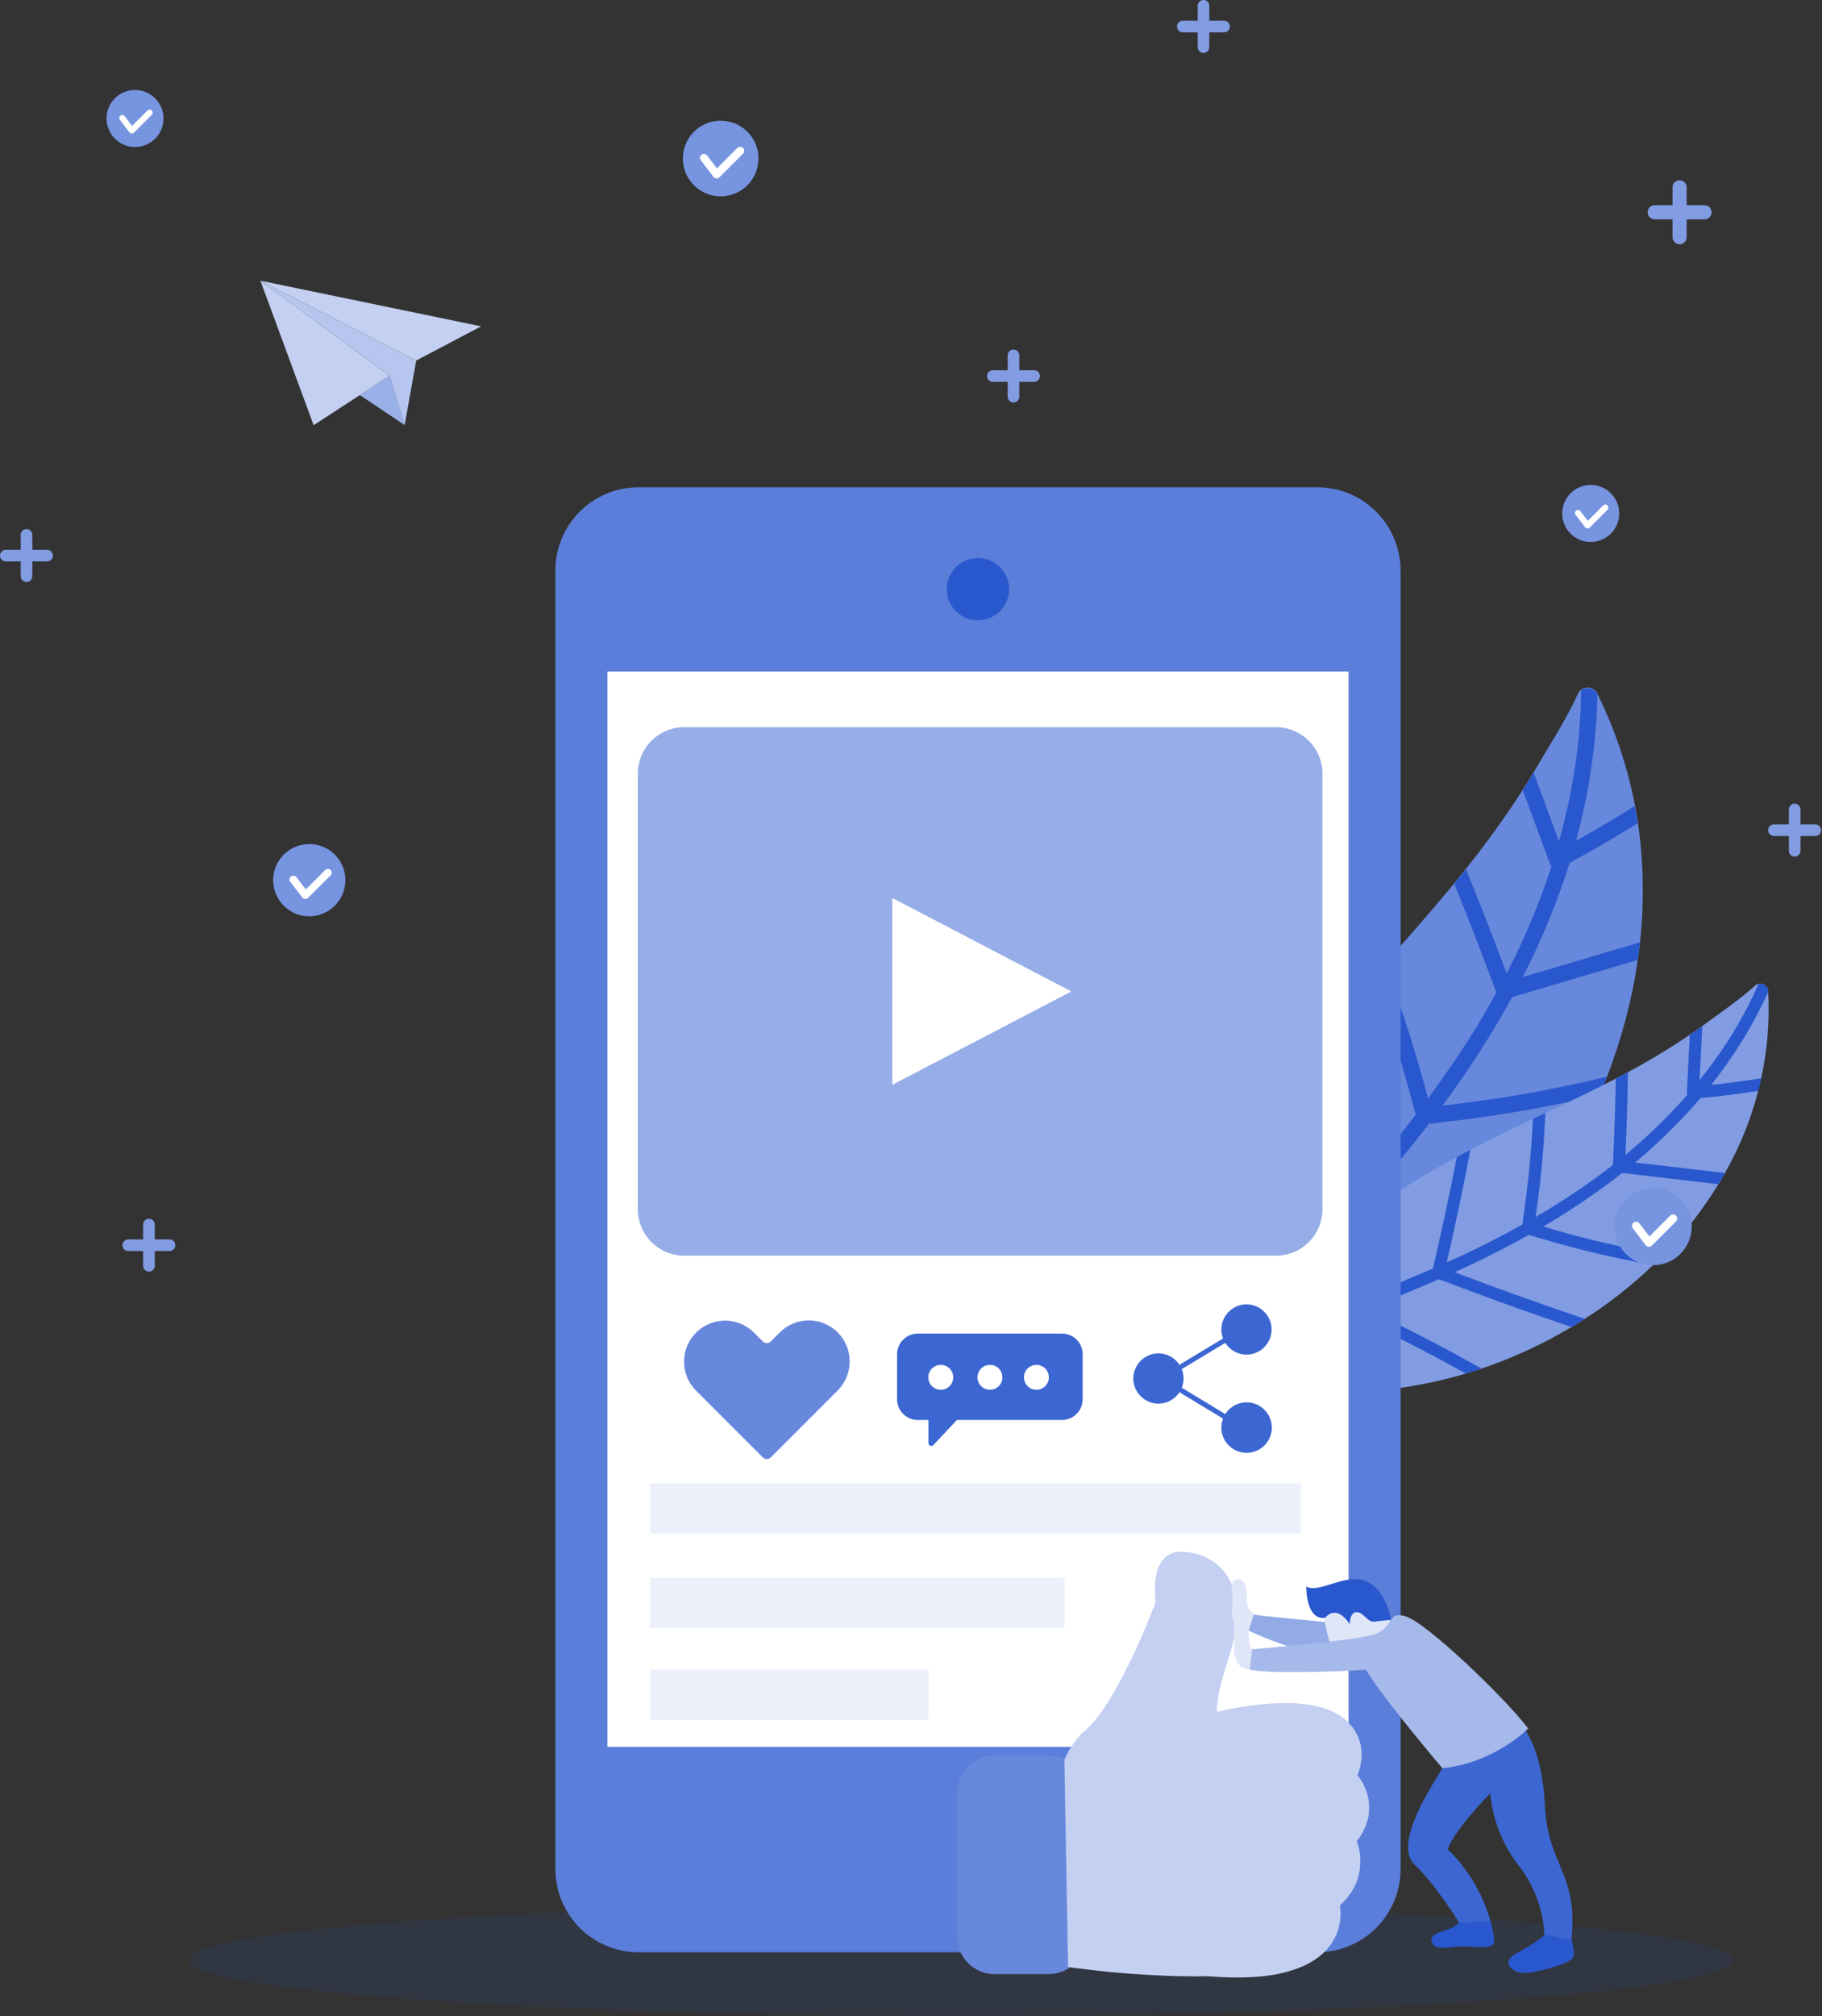
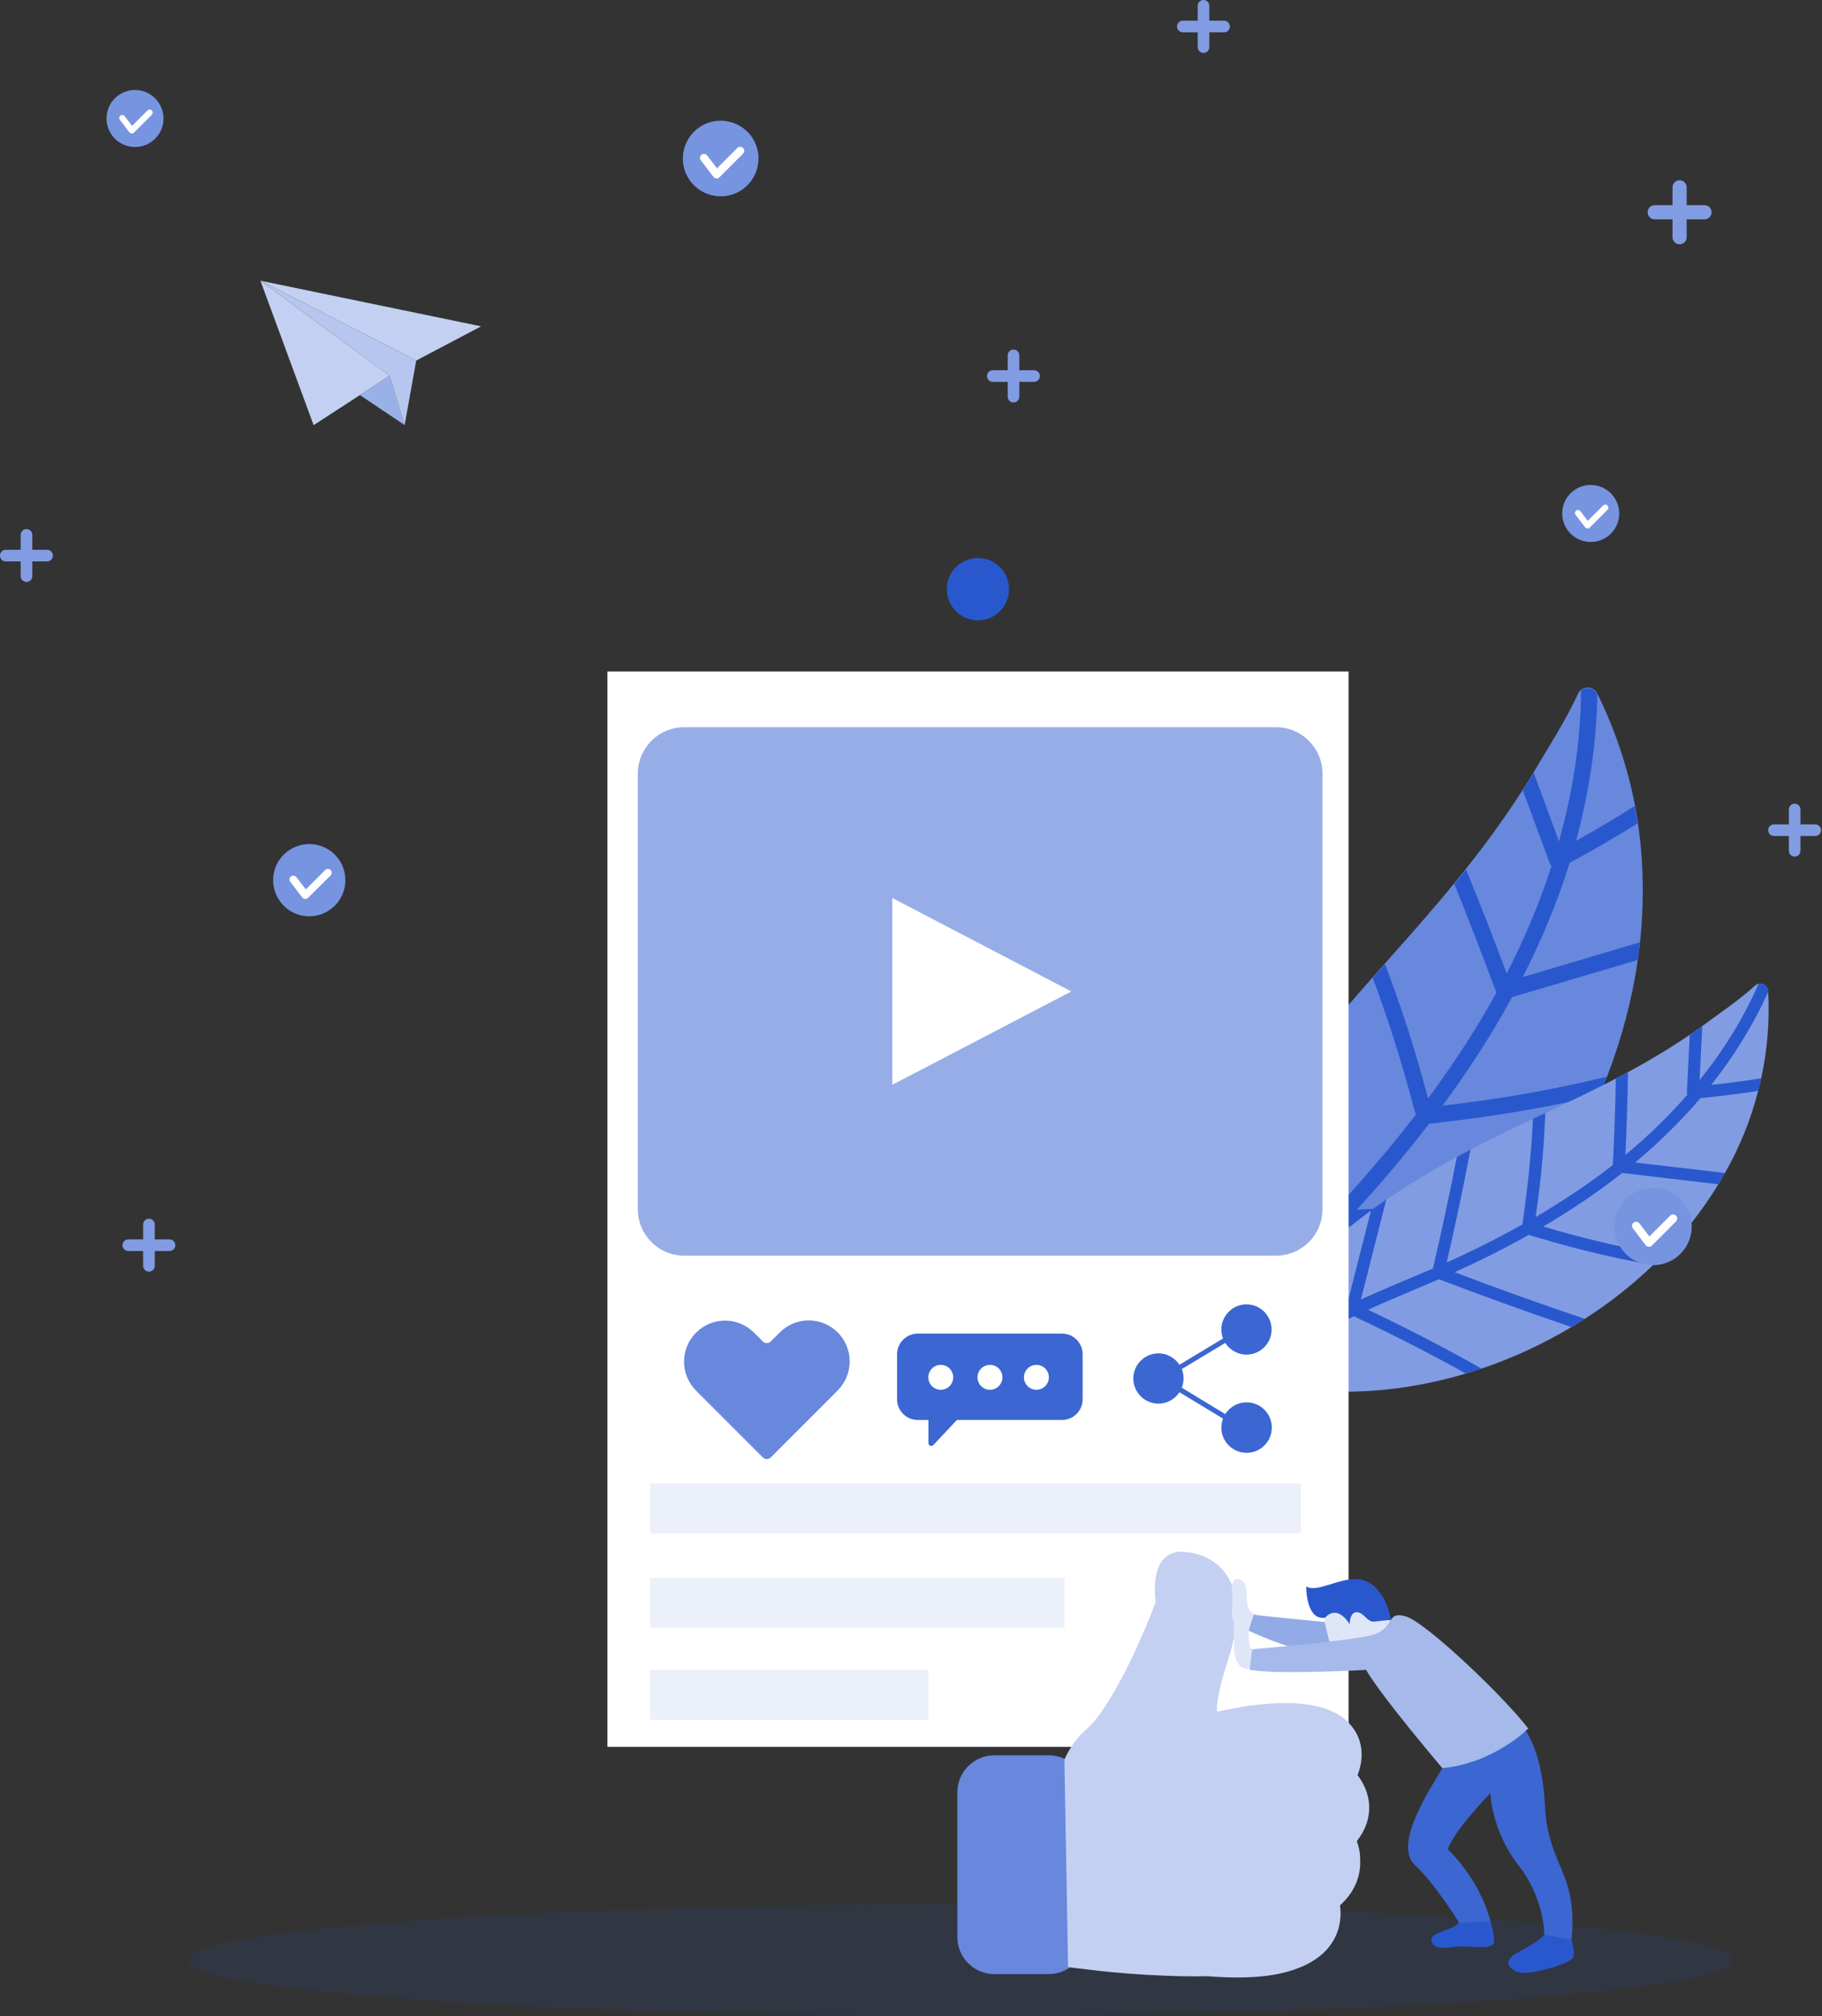
<svg xmlns="http://www.w3.org/2000/svg" width="1726" height="1909" viewBox="0 0 1726 1909" fill="none">
  <rect x="0" y="0" width="1726" height="1909" fill="#333333" stroke="none" />
  <g clip-path="url(#clip0)">
    <path opacity="0.11" d="M910.1 1908.7C1313.93 1908.7 1641.3 1885.11 1641.3 1856C1641.3 1826.89 1313.93 1803.3 910.1 1803.3C506.27 1803.3 178.9 1826.89 178.9 1856C178.9 1885.11 506.27 1908.7 910.1 1908.7Z" fill="#2958CE" />
    <path d="M1553.6 892.3C1553 897.9 1552.3 903.4 1551.5 909C1546.1 946.5 1536.2 983.6 1522.4 1019.4C1520.1 1025.3 1517.8 1031.1 1515.3 1036.9C1500.9 1070.9 1482.9 1103.6 1462 1134.4C1458.3 1139.9 1454.4 1145.4 1450.5 1150.8C1425.6 1185 1397.1 1216.6 1365.6 1244.7C1360.4 1249.4 1355 1254 1349.6 1258.5C1308.6 1292.6 1263.2 1320.8 1215 1341.2C1206.4 1344.9 1197.7 1348.3 1188.9 1351.4C1178.8 1355 1168.6 1358.3 1158.3 1361.2C1145.3 1364.9 1124.3 1371.7 1107.4 1370C1101.9 1369.5 1096.8 1368 1092.5 1365.4C1091.6 1364.8 1090.7 1364.2 1089.9 1363.5C1067.3 1344.7 1085.6 1284.9 1092.3 1260.6C1094.7 1251.9 1097.3 1243.3 1100.1 1234.7C1103.5 1224.4 1107.3 1214.2 1111.3 1204.1C1123.7 1173 1138.9 1143.2 1156 1114.4C1160 1107.6 1164.2 1100.9 1168.4 1094.2C1168.5 1094 1168.7 1093.7 1168.9 1093.5C1187.6 1064.1 1208.3 1035.9 1230 1008.5C1234.1 1003.4 1238.2 998.2 1242.4 993.1C1256.3 976 1270.6 959.3 1285 942.9C1290.1 937 1295.3 931.2 1300.4 925.4C1304.3 921 1308.2 916.7 1312 912.3C1334.2 887.3 1356.4 862.3 1377.6 836.4C1381.3 831.8 1385 827.3 1388.7 822.7C1394.4 815.5 1400 808.3 1405.5 801C1418.5 783.7 1430.9 766 1442.6 747.8C1446.1 742.3 1449.6 736.8 1452.9 731.2C1455.1 727.6 1457.2 723.9 1459.4 720.2C1464 712.2 1484.3 680.5 1494.7 657.1C1495.5 655.4 1496.6 654.1 1497.9 653.1C1502.7 649.5 1510.2 650.7 1513.2 656.8C1513.2 656.9 1513.3 656.9 1513.3 657C1530.2 691.4 1541.9 726.8 1548.8 762.5C1549.8 768 1550.8 773.4 1551.6 778.9C1557.1 816.7 1557.6 854.7 1553.6 892.3Z" fill="#6788DC" />
    <path d="M1442.5 925.199C1479.5 914.299 1516.5 903.299 1553.5 892.299C1552.9 897.899 1552.2 903.399 1551.4 908.999C1511.7 920.699 1472.1 932.499 1432.4 944.199C1413 979.899 1390.7 1014.1 1366.6 1046.9C1372.8 1046.2 1378.9 1045.5 1385.1 1044.7C1398.2 1043 1411.4 1041.1 1424.4 1039.1C1457.3 1033.9 1490 1027.3 1522.3 1019.5C1520 1025.4 1517.7 1031.2 1515.2 1037C1507.5 1038.8 1499.8 1040.5 1492 1042.2C1463.9 1048.2 1435.5 1053.3 1407 1057.4C1393 1059.4 1378.9 1061.2 1364.9 1062.8C1361.5 1063.2 1357.6 1064 1353.9 1063.9C1332.8 1091.4 1310.4 1117.8 1287.3 1143.3C1286.7 1144 1286 1144.7 1285.4 1145.4C1344.3 1142.9 1403.2 1139.4 1462 1134.7C1458.3 1140.2 1454.4 1145.7 1450.5 1151.1C1390.6 1155.7 1330.6 1159.1 1270.5 1161.5C1247.9 1185.4 1224.6 1208.7 1202.4 1233C1256.9 1235.1 1311.4 1239.1 1365.6 1245.1C1360.4 1249.8 1355 1254.4 1349.6 1258.9C1296.3 1253.4 1242.7 1249.7 1189.1 1247.9C1175.2 1263.9 1161.9 1280.4 1149.8 1297.9C1144.3 1305.9 1139 1314.1 1133.9 1322.4C1139.5 1324.2 1145.4 1325.4 1151.1 1326.9C1172.3 1332.3 1193.6 1337.2 1215 1341.6C1206.4 1345.3 1197.7 1348.7 1188.9 1351.8C1171.1 1347.8 1153.3 1343.5 1135.7 1338.7C1132.3 1337.8 1129 1336.9 1126 1335.8C1119.5 1347.2 1113.3 1358.7 1107.4 1370.5C1101.9 1370 1096.8 1368.5 1092.5 1365.9C1099.3 1352.3 1106.4 1338.9 1114.1 1325.7C1113.4 1324.2 1112.9 1322.6 1112.5 1320.7C1109.8 1306.5 1108.3 1291.9 1106.3 1277.6C1104.3 1263.5 1102.2 1249.3 1100.2 1235.2C1103.6 1224.9 1107.4 1214.7 1111.4 1204.6C1114.5 1226.1 1117.6 1247.5 1120.7 1269C1122.5 1281.3 1124.3 1293.7 1126.1 1306.1C1133 1295.2 1140.2 1284.6 1148 1274.3C1156.8 1262.5 1166.1 1251.1 1175.7 1240C1169.2 1198.3 1162.7 1156.7 1156.2 1115C1160.2 1108.2 1164.4 1101.5 1168.6 1094.8C1175.4 1138.2 1182.2 1181.6 1188.9 1225C1211.3 1200.3 1235 1176.6 1258 1152.4C1249.6 1104.5 1240.3 1056.7 1230.1 1009.1C1234.2 1004 1238.3 998.799 1242.5 993.699C1253 1041.7 1262.6 1089.9 1271.2 1138.3C1275.9 1133.2 1280.6 1128.2 1285.1 1123C1304.6 1101.1 1323.4 1078.6 1341.3 1055.4C1340.6 1053.7 1340.1 1051.9 1339.6 1050.1C1328.6 1008.1 1315.6 966.699 1300.4 925.999C1304.3 921.599 1308.2 917.299 1312 912.899C1318.8 930.699 1325.1 948.599 1331.1 966.599C1339.1 990.899 1346.3 1015.4 1352.8 1040.1C1370.6 1016 1387.4 991.199 1402.9 965.499C1407.9 957.099 1412.8 948.599 1417.6 939.999C1404.8 905.499 1391.5 871.199 1377.7 836.999C1381.4 832.399 1385.1 827.899 1388.8 823.299C1402.1 855.899 1415 888.799 1427.3 921.799C1444.1 889.099 1458.5 854.999 1469.8 819.999C1469 819.199 1468.4 818.399 1468.1 817.399C1459.6 794.399 1451.1 771.399 1442.6 748.399C1446.1 742.899 1449.6 737.399 1452.9 731.799C1460.9 753.399 1468.9 774.999 1476.8 796.699C1489.9 750.099 1497.4 702.099 1497.8 653.699C1502.6 650.099 1510.1 651.299 1513.1 657.399C1513.1 657.499 1513.2 657.499 1513.2 657.599C1512.4 704.299 1505.3 750.899 1493 796.199C1511.9 785.699 1530.4 774.699 1548.6 763.199C1549.6 768.699 1550.6 774.099 1551.4 779.599C1530.3 792.699 1508.8 805.199 1486.9 817.099C1475.4 854.099 1460.3 890.299 1442.5 925.199Z" fill="#2958CE" />
    <path d="M1634.1 1110.7C1632.1 1114.3 1630 1117.9 1627.8 1121.4C1613.2 1145.4 1595.7 1167.7 1575.9 1188.1C1572.7 1191.4 1569.4 1194.7 1566 1197.9C1546.3 1216.8 1524.6 1233.9 1501.3 1248.8C1497.1 1251.5 1493 1254.1 1488.7 1256.6C1461.8 1272.6 1433.2 1285.9 1403.6 1295.9C1398.7 1297.6 1393.7 1299.2 1388.7 1300.6C1350.9 1311.9 1311.8 1317.9 1273 1317.8C1266.1 1317.8 1259.2 1317.6 1252.3 1317.1C1244.4 1316.6 1236.5 1315.9 1228.6 1314.9C1218.6 1313.6 1202.4 1312.1 1191.3 1306.1C1187.7 1304.1 1184.6 1301.7 1182.5 1298.6C1182.1 1297.9 1181.6 1297.3 1181.3 1296.6C1171.4 1277.2 1201.3 1241.8 1212.9 1227.2C1217.1 1222 1221.4 1216.9 1225.8 1211.9C1231.1 1205.9 1236.6 1200 1242.3 1194.3C1259.8 1176.8 1278.8 1160.9 1298.8 1146.3C1303.5 1142.8 1308.3 1139.5 1313.2 1136.1C1313.4 1136 1313.5 1135.9 1313.7 1135.7C1335 1121.2 1357.3 1107.9 1380 1095.6C1384.3 1093.3 1388.6 1091 1392.9 1088.7C1407.3 1081.1 1421.9 1073.9 1436.5 1066.9C1441.7 1064.4 1446.9 1061.9 1452.1 1059.5C1456 1057.7 1459.9 1055.8 1463.8 1054C1486.2 1043.4 1508.6 1032.9 1530.5 1021.4C1534.4 1019.4 1538.2 1017.3 1542 1015.3C1548 1012.1 1553.9 1008.8 1559.8 1005.4C1573.7 997.4 1587.3 988.999 1600.5 979.999C1604.5 977.299 1608.5 974.5 1612.4 971.7C1615 969.9 1617.5 967.999 1620 966.099C1625.5 961.999 1648.5 946.3 1662.4 933.4C1663.4 932.5 1664.5 931.899 1665.7 931.599C1670 930.499 1674.7 933.499 1675 938.599C1675 938.699 1675 938.699 1675 938.799C1676.5 967.099 1674.2 994.599 1668.4 1021C1667.5 1025 1666.6 1029 1665.5 1033C1658.6 1060.3 1647.9 1086.3 1634.1 1110.7Z" fill="#819CE2" />
    <path d="M1549 1100.8C1577.4 1104.1 1605.8 1107.4 1634.2 1110.7C1632.2 1114.3 1630.1 1117.9 1627.9 1121.4C1597.5 1117.9 1567.1 1114.3 1536.7 1110.7C1513.1 1129.3 1488 1146.1 1462 1161.4C1466.4 1162.7 1470.8 1164 1475.2 1165.3C1484.6 1168 1494.1 1170.5 1503.6 1172.9C1527.5 1178.9 1551.7 1184 1576 1188.1C1572.8 1191.4 1569.5 1194.7 1566.1 1197.9C1560.3 1196.9 1554.6 1195.8 1548.8 1194.7C1527.9 1190.6 1507.1 1185.8 1486.5 1180.3C1476.4 1177.6 1466.3 1174.7 1456.2 1171.7C1453.8 1171 1450.9 1170.4 1448.4 1169.2C1426 1181.8 1403.1 1193.3 1379.9 1203.8C1379.3 1204.1 1378.6 1204.4 1378 1204.7C1418.8 1220.2 1460 1234.9 1501.3 1248.8C1497.1 1251.5 1493 1254.1 1488.7 1256.6C1446.6 1242.3 1404.7 1227.2 1363.1 1211.3C1340.8 1221 1318.1 1230.1 1295.9 1240.2C1332.4 1257.5 1368.3 1276.1 1403.5 1295.9C1398.6 1297.6 1393.6 1299.2 1388.6 1300.6C1353.9 1281.3 1318.5 1263.2 1282.5 1246.4C1268.4 1253.2 1254.5 1260.6 1241.2 1269C1235.1 1272.8 1229.1 1276.9 1223.3 1281C1226.6 1283.8 1230.3 1286.4 1233.7 1289.1C1246.5 1299 1259.6 1308.5 1272.9 1317.7C1266 1317.7 1259.1 1317.5 1252.2 1317C1241.2 1309.1 1230.4 1301 1219.8 1292.6C1217.7 1291 1215.7 1289.4 1214 1287.8C1206.2 1293.6 1198.7 1299.7 1191.2 1306C1187.6 1304 1184.5 1301.6 1182.4 1298.5C1191 1291.2 1199.8 1284.1 1208.8 1277.4C1208.8 1276.2 1208.9 1274.9 1209.2 1273.5C1211.5 1263 1214.7 1252.7 1217.5 1242.3C1220.2 1232.1 1223 1221.9 1225.7 1211.7C1231 1205.7 1236.5 1199.8 1242.2 1194.1C1238 1209.6 1233.9 1225.1 1229.8 1240.7C1227.4 1249.6 1225 1258.6 1222.7 1267.5C1230.5 1262.1 1238.6 1257 1246.8 1252.2C1256.2 1246.7 1265.9 1241.7 1275.7 1236.9C1283.4 1206.6 1291.1 1176.4 1298.8 1146.1C1303.5 1142.6 1308.3 1139.3 1313.2 1135.9C1305.2 1167.4 1297.2 1198.9 1289.2 1230.5C1311.7 1220.2 1334.7 1210.9 1357.4 1201.2C1365.6 1166.1 1373.2 1130.9 1380.1 1095.5C1384.4 1093.2 1388.7 1090.9 1393 1088.6C1386.2 1124.4 1378.7 1160 1370.5 1195.4C1375.2 1193.3 1379.8 1191.2 1384.4 1189.1C1404 1179.9 1423.4 1170 1442.3 1159.4C1442.3 1158 1442.5 1156.7 1442.7 1155.3C1447.4 1123.5 1450.6 1091.5 1452.2 1059.4C1456.1 1057.6 1460 1055.7 1463.9 1053.9C1463.3 1068 1462.5 1082 1461.3 1096.1C1459.7 1114.9 1457.5 1133.7 1454.7 1152.4C1473.9 1141.2 1492.5 1129.2 1510.5 1116.2C1516.4 1112 1522.2 1107.6 1527.9 1103.1C1529.2 1075.9 1530.2 1048.6 1530.7 1021.4C1534.6 1019.4 1538.4 1017.3 1542.2 1015.3C1541.8 1041.4 1541 1067.5 1539.8 1093.6C1560.8 1076.2 1580.5 1057.2 1598.4 1036.7C1598.1 1036 1597.9 1035.2 1598 1034.4C1598.9 1016.3 1599.8 998.099 1600.7 979.999C1604.7 977.299 1608.7 974.5 1612.6 971.7C1611.7 988.7 1610.9 1005.8 1610 1022.8C1632.5 994.899 1651.6 964.399 1665.9 931.599C1670.2 930.499 1674.9 933.499 1675.2 938.599C1675.2 938.699 1675.2 938.699 1675.2 938.799C1661.1 970.399 1642.6 1000 1621.1 1027.3C1637 1025.6 1652.8 1023.5 1668.6 1021C1667.7 1025 1666.8 1029 1665.7 1033C1647.5 1035.8 1629.2 1038 1610.9 1039.8C1592 1061.9 1571.2 1082.2 1549 1100.8Z" fill="#2958CE" />
-     <path d="M1326.8 1769.7C1326.8 1813.3 1291.5 1848.6 1247.9 1848.6H605C561.4 1848.6 526.1 1813.3 526.1 1769.7V540.3C526.1 496.7 561.4 461.4 605 461.4H1247.9C1291.5 461.4 1326.8 496.8 1326.8 540.3V1769.7V1769.7Z" fill="#5A7ED9" />
    <path d="M1277.5 635.801H575.399V1654.1H1277.5V635.801Z" fill="white" />
    <path d="M955.899 557.9C955.899 574.2 942.699 587.4 926.399 587.4C910.099 587.4 896.899 574.2 896.899 557.9C896.899 541.6 910.099 528.4 926.399 528.4C942.699 528.4 955.899 541.6 955.899 557.9Z" fill="#2958CE" />
    <path d="M1208.8 1189H648.199C623.899 1189 604.199 1169.3 604.199 1145V732.601C604.199 708.301 623.899 688.601 648.199 688.601H1208.8C1233.1 688.601 1252.8 708.301 1252.8 732.601V1145C1252.8 1169.3 1233.1 1189 1208.8 1189Z" fill="#96ADE7" />
    <path d="M845.299 850.301L1014.9 938.801L845.299 1027.2V850.301Z" fill="white" />
    <path d="M793.6 1261.7C778.4 1246.5 753.9 1246.5 738.7 1261.7L730.1 1270.3C728.1 1272.3 724.7 1272.3 722.7 1270.3L714.3 1261.9C699.1 1246.7 674.6 1246.7 659.4 1261.9C644.2 1277.1 644.2 1301.6 659.4 1316.8L722.7 1380.1C724.7 1382.1 728.1 1382.1 730.1 1380.1L793.5 1316.7C808.7 1301.5 808.7 1276.9 793.6 1261.7Z" fill="#6788DC" />
    <path d="M1006.1 1262.8H869.4C858.6 1262.8 849.8 1271.6 849.8 1282.4V1325C849.8 1335.8 858.6 1344.6 869.4 1344.6H878.7C879.1 1344.6 879.5 1345 879.5 1345.4V1366.4C879.5 1368.9 882.5 1370.1 884.2 1368.3L906.2 1344.9C906.4 1344.7 906.6 1344.6 906.8 1344.6H1006C1016.8 1344.6 1025.6 1335.8 1025.6 1325V1282.4C1025.7 1271.6 1016.9 1262.8 1006.1 1262.8Z" fill="#3C67D2" />
    <path d="M937.8 1316C944.317 1316 949.6 1310.72 949.6 1304.2C949.6 1297.68 944.317 1292.4 937.8 1292.4C931.283 1292.4 926 1297.68 926 1304.2C926 1310.72 931.283 1316 937.8 1316Z" fill="white" />
    <path d="M891.199 1316C897.716 1316 902.999 1310.72 902.999 1304.2C902.999 1297.68 897.716 1292.4 891.199 1292.4C884.682 1292.4 879.399 1297.68 879.399 1304.2C879.399 1310.72 884.682 1316 891.199 1316Z" fill="white" />
    <path d="M981.8 1316C988.317 1316 993.6 1310.72 993.6 1304.2C993.6 1297.68 988.317 1292.4 981.8 1292.4C975.283 1292.4 970 1297.68 970 1304.2C970 1310.72 975.283 1316 981.8 1316Z" fill="white" />
    <path d="M993.399 1662.1H941.999C922.599 1662.1 906.899 1677.9 906.899 1697.2V1834.2C906.899 1853.6 922.699 1869.3 941.999 1869.3H993.399C1000.9 1869.3 1007.9 1866.9 1013.6 1862.9L1010.1 1666.4C1005.1 1663.6 999.499 1662.1 993.399 1662.1Z" fill="#6788DC" />
    <path d="M1285.3 1743.4C1293.6 1732.9 1297.5 1721.6 1297 1709.9C1296.5 1697.1 1290.8 1687.1 1286 1680.9C1291.5 1667.2 1293.6 1645.7 1275.3 1629.1C1261.9 1616.9 1239.1 1611.4 1207.6 1612.9C1185.4 1613.9 1166.9 1618 1166.1 1618.2H1166C1161.8 1619 1157.3 1619.9 1152.8 1620.9C1152.5 1615.5 1153.4 1602.1 1163.3 1571.9C1175.1 1536 1174.4 1508.5 1161.1 1490.1C1147.1 1470.8 1124.8 1469.3 1118.2 1469.3C1111.9 1469.3 1106.1 1471.9 1101.9 1476.7C1092.5 1487.6 1093.6 1507.6 1094.8 1516.9C1083.7 1546.7 1052.5 1619.9 1026.1 1640.2C1025.6 1640.5 1025.2 1641 1024.8 1641.4C1017 1649.6 1011.8 1658.4 1008.3 1666.2L1011.8 1862.7L1031.6 1865.1C1034.6 1865.5 1088.6 1872.3 1144 1871.3C1154 1872.1 1163.5 1872.5 1172.2 1872.5C1187.3 1872.5 1200.4 1871.3 1211.4 1869C1237.2 1863.5 1254.8 1852.6 1263.7 1836.5C1270.5 1824.2 1270.5 1812 1269.4 1804.2C1286.2 1789 1289.1 1772.3 1288.5 1760.5C1288.5 1753.5 1286.9 1747.7 1285.3 1743.4Z" fill="#C3D0F1" />
    <path d="M1180.9 1327.9C1174.5 1327.9 1168.5 1330.4 1164 1334.9C1162.8 1336.1 1161.7 1337.5 1160.7 1339L1119.5 1314C1120.6 1311.3 1121.2 1308.3 1121.2 1305.2C1121.2 1302.1 1120.6 1299.1 1119.5 1296.4L1160.7 1271.6C1164.9 1278.2 1172.4 1282.7 1180.8 1282.7C1193.9 1282.7 1204.6 1272 1204.6 1258.9C1204.6 1245.8 1193.9 1235.1 1180.8 1235.1C1167.7 1235.1 1157 1245.8 1157 1258.9C1157 1261.9 1157.6 1264.8 1158.6 1267.4L1117.3 1292.3C1113 1285.8 1105.7 1281.5 1097.4 1281.5C1084.3 1281.5 1073.6 1292.2 1073.6 1305.3C1073.6 1318.4 1084.3 1329.1 1097.4 1329.1C1105.7 1329.1 1113.1 1324.8 1117.3 1318.3L1158.6 1343.3C1157.6 1346 1157 1348.9 1157 1351.8C1157 1358.2 1159.5 1364.2 1164 1368.7C1168.5 1373.2 1174.5 1375.7 1180.9 1375.7C1187.3 1375.7 1193.3 1373.2 1197.8 1368.7C1202.3 1364.2 1204.8 1358.2 1204.8 1351.8C1204.8 1345.4 1202.3 1339.4 1197.8 1334.9C1193.3 1330.4 1187.3 1327.9 1180.9 1327.9Z" fill="#3C67D2" />
    <path d="M1232.4 1404.6H615.899V1451.9H1232.4V1404.6Z" fill="#ECF0FB" />
    <path d="M1008.4 1494.2H615.899V1541.5H1008.4V1494.2Z" fill="#ECF0FB" />
    <path d="M879.499 1581.2H615.899V1628.5H879.499V1581.2Z" fill="#ECF0FB" />
    <path d="M1191.5 1529.5C1191.5 1529.5 1182.4 1528.3 1181.5 1518.5C1180.6 1508.7 1182.1 1496.2 1173 1495.3C1163.9 1494.3 1168 1510.3 1167.6 1516.5C1167.2 1522.7 1163.4 1544.9 1182.8 1544L1191.5 1529.5Z" fill="#DFE6F8" />
    <path d="M1257.2 1536.1C1257.2 1536.1 1189.9 1529.7 1187.7 1528.9L1182.9 1544.1C1182.9 1544.1 1223 1563.4 1250.3 1565.2C1277.5 1566.9 1257.2 1536.1 1257.2 1536.1Z" fill="#92AAE6" />
    <path d="M1312 1525.2C1312 1525.2 1330 1546.8 1304.9 1559.9C1279.8 1573 1262.1 1566.2 1258.5 1551.2C1254.9 1536.2 1249.4 1520.4 1264.8 1515.7C1280.2 1511 1301 1517.5 1312 1525.2Z" fill="#DFE6F8" />
    <path d="M1317.7 1533.9C1317.7 1533.9 1313.7 1506.1 1294.5 1497.4C1275.3 1488.7 1249.1 1509.6 1237.4 1502.2C1237.4 1502.2 1236.9 1534.8 1255.4 1531.8C1255.4 1531.8 1265.5 1518 1278.6 1537.9C1278.6 1537.9 1278.5 1526.2 1285.5 1526.6C1292.5 1527 1295 1536.4 1302.3 1535.5C1309.7 1534.5 1317.7 1533.9 1317.7 1533.9Z" fill="#2958CE" />
    <path d="M1193.3 1566.1C1193.3 1566.1 1184.2 1564.9 1183.3 1555.1C1182.4 1545.3 1183.9 1532.8 1174.8 1531.9C1165.7 1530.9 1169.4 1553.1 1169.4 1553.1C1169.4 1553.1 1165.2 1581.5 1184.6 1580.6L1193.3 1566.1Z" fill="#DFE6F8" />
    <path d="M1488.7 1836.8C1488.7 1836.8 1491.7 1846.4 1490.6 1852.7C1489.5 1859 1455.4 1868.2 1444.1 1868.2C1432.8 1868.2 1420.4 1858.2 1436.9 1849.4C1453.4 1840.6 1462.3 1833.9 1462.8 1831.8L1488.7 1836.8Z" fill="#2958CE" />
    <path d="M1410.7 1814.5C1410.7 1814.5 1415.4 1829.4 1415.4 1838.1C1415.5 1846.9 1394.5 1842.7 1384.8 1843C1375.1 1843.3 1357.6 1848.2 1356 1837.6C1354.4 1827 1386.3 1829 1384 1813.5L1410.7 1814.5Z" fill="#2958CE" />
    <path d="M1440.5 1632.9C1440.5 1632.9 1460.6 1650.6 1463.5 1709.4C1466.4 1768.3 1495 1772 1488.7 1836.9L1462.9 1832C1462.9 1832 1463.6 1798.4 1438.4 1766.1C1413.1 1733.9 1411.8 1698 1411.8 1698C1411.8 1698 1377.3 1733.1 1371.5 1751.2C1371.5 1751.2 1401.4 1778.2 1411.8 1819.2L1382.3 1820.7C1382.3 1820.7 1360.6 1785.2 1340 1765.6C1319.4 1746 1356.6 1690.8 1366.4 1674.4C1376.2 1657.9 1440.5 1632.9 1440.5 1632.9Z" fill="#3C67D2" />
    <path d="M1447.7 1636.7C1447.7 1636.7 1416 1669.3 1366.4 1674.3C1366.4 1674.3 1308.7 1606.6 1294.1 1581.2C1294.1 1581.2 1209.2 1586.1 1183.9 1581.1L1186.1 1561.7C1186.1 1561.7 1275.4 1554.2 1298.7 1548.5C1322 1542.8 1312.2 1524.7 1331.8 1530.6C1351.3 1536.6 1424.2 1606.1 1447.7 1636.7Z" fill="#A5B9EA" />
    <path d="M394.3 341.4L246.7 265.8L369.1 355.8L297.1 402.6L246.7 265.8L455.8 309L394.3 341.4Z" fill="#C3D0F1" />
    <path d="M369.1 355.8L383.3 402.6L394.3 341.4L246.7 265.8L369.1 355.8Z" fill="#B6C6EE" />
    <path d="M369.1 355.8L383.5 402.6L340.9 374.1L369.1 355.8Z" fill="#9AB1E8" />
    <path d="M326.8 838.5C324 857.2 306.6 870 287.9 867.3C269.2 864.5 256.4 847.1 259.1 828.4C261.9 809.7 279.3 796.9 298 799.6C316.8 802.4 329.6 819.8 326.8 838.5Z" fill="#7694E0" />
    <path d="M287.4 850.8C287 850.6 286.7 850.3 286.4 849.9L275 835C273.8 833.4 274.1 831.1 275.7 829.9C277.3 828.7 279.6 829 280.8 830.6L289.7 842.2L308.1 823.8C309.5 822.4 311.8 822.4 313.2 823.8C314.6 825.2 314.6 827.5 313.2 828.9L291.8 850.2C291.1 850.9 290 851.3 289 851.3C288.5 851.2 287.9 851.1 287.4 850.8Z" fill="white" />
    <path d="M154.6 116.2C152.4 131 138.6 141.1 123.9 138.9C109.1 136.7 99 122.9 101.2 108.2C103.4 93.4 117.2 83.3 131.9 85.5C146.6 87.7 156.8 101.5 154.6 116.2Z" fill="#7694E0" />
    <path d="M123.4 126C123.1 125.8 122.8 125.6 122.6 125.3L113.6 113.5C112.6 112.2 112.9 110.4 114.1 109.5C115.4 108.5 117.2 108.8 118.1 110L125.1 119.2L139.7 104.6C140.8 103.5 142.6 103.5 143.8 104.6C144.9 105.7 144.9 107.5 143.8 108.7L126.9 125.6C126.3 126.2 125.5 126.5 124.7 126.4C124.2 126.3 123.8 126.2 123.4 126Z" fill="white" />
    <path d="M718.1 155.4C715.2 175 696.9 188.5 677.4 185.5C657.8 182.6 644.3 164.3 647.3 144.8C650.2 125.2 668.5 111.7 688 114.7C707.6 117.6 721.1 135.8 718.1 155.4Z" fill="#7694E0" />
    <path d="M676.8 168.301C676.4 168.101 676.1 167.701 675.8 167.401L663.9 151.801C662.6 150.101 662.9 147.701 664.6 146.501C666.3 145.201 668.7 145.601 669.9 147.201L679.2 159.401L698.5 140.101C700 138.601 702.4 138.601 703.9 140.101C705.4 141.601 705.4 144.001 703.9 145.501L681.5 167.901C680.7 168.701 679.7 169.101 678.6 169.001C677.9 168.801 677.3 168.601 676.8 168.301Z" fill="white" />
    <path d="M1533.6 490.2C1531.4 505 1517.6 515.1 1502.9 512.9C1488.1 510.7 1478 496.9 1480.2 482.2C1482.4 467.4 1496.2 457.3 1510.9 459.5C1525.6 461.7 1535.8 475.5 1533.6 490.2Z" fill="#7694E0" />
    <path d="M1502.4 500C1502.1 499.8 1501.8 499.6 1501.6 499.3L1492.6 487.5C1491.6 486.2 1491.9 484.4 1493.1 483.5C1494.4 482.5 1496.2 482.8 1497.1 484L1504.1 493.2L1518.7 478.6C1519.8 477.5 1521.6 477.5 1522.8 478.6C1523.9 479.7 1523.9 481.5 1522.8 482.7L1505.9 499.6C1505.3 500.2 1504.5 500.5 1503.7 500.4C1503.2 500.3 1502.8 500.2 1502.4 500Z" fill="white" />
    <path d="M1602.2 1166.8C1599.2 1186.8 1580.6 1200.6 1560.6 1197.6C1540.6 1194.6 1526.8 1176 1529.8 1156C1532.8 1136 1551.4 1122.2 1571.4 1125.2C1591.4 1128.2 1605.2 1146.8 1602.2 1166.8Z" fill="#7694E0" />
    <path d="M1560 1180C1559.6 1179.8 1559.2 1179.4 1559 1179.1L1546.8 1163.1C1545.5 1161.4 1545.8 1159 1547.5 1157.7C1549.2 1156.4 1551.6 1156.7 1553 1158.4L1562.5 1170.8L1582.2 1151.1C1583.7 1149.6 1586.2 1149.6 1587.7 1151.1C1589.2 1152.6 1589.2 1155.1 1587.7 1156.6L1564.8 1179.5C1564 1180.3 1562.9 1180.7 1561.8 1180.6C1561.1 1180.5 1560.5 1180.3 1560 1180Z" fill="white" />
    <path d="M141.1 1204.1C138 1204.1 135.6 1201.6 135.6 1198.6V1159.5C135.6 1156.4 138.1 1154 141.1 1154C144.2 1154 146.6 1156.5 146.6 1159.5V1198.6C146.6 1201.7 144.1 1204.1 141.1 1204.1Z" fill="#819CE2" />
    <path d="M160.6 1184.6H121.5C118.4 1184.6 116 1182.1 116 1179.1C116 1176 118.5 1173.6 121.5 1173.6H160.6C163.7 1173.6 166.1 1176.1 166.1 1179.1C166.1 1182.1 163.7 1184.6 160.6 1184.6Z" fill="#819CE2" />
    <path d="M1591.1 231.3C1587.4 231.3 1584.4 228.3 1584.4 224.6V177.4C1584.4 173.7 1587.4 170.7 1591.1 170.7C1594.8 170.7 1597.8 173.7 1597.8 177.4V224.6C1597.8 228.3 1594.8 231.3 1591.1 231.3Z" fill="#819CE2" />
    <path d="M1614.7 207.7H1567.5C1563.8 207.7 1560.8 204.7 1560.8 201C1560.8 197.3 1563.8 194.3 1567.5 194.3H1614.7C1618.4 194.3 1621.4 197.3 1621.4 201C1621.4 204.7 1618.4 207.7 1614.7 207.7Z" fill="#819CE2" />
    <path d="M1700.1 811.1C1697 811.1 1694.6 808.6 1694.6 805.6V766.5C1694.6 763.4 1697.1 761 1700.1 761C1703.2 761 1705.6 763.5 1705.6 766.5V805.6C1705.6 808.7 1703.1 811.1 1700.1 811.1Z" fill="#819CE2" />
    <path d="M1719.6 791.6H1680.5C1677.4 791.6 1675 789.1 1675 786.1C1675 783 1677.5 780.6 1680.5 780.6H1719.6C1722.7 780.6 1725.1 783.1 1725.1 786.1C1725.1 789.1 1722.7 791.6 1719.6 791.6Z" fill="#819CE2" />
    <path d="M25.1 551.1C22 551.1 19.6 548.6 19.6 545.6V506.5C19.6 503.4 22.1 501 25.1 501C28.2 501 30.6 503.5 30.6 506.5V545.6C30.6 548.7 28.1 551.1 25.1 551.1Z" fill="#819CE2" />
    <path d="M44.6 531.6H5.5C2.4 531.6 0 529.1 0 526.1C0 523 2.5 520.6 5.5 520.6H44.6C47.7 520.6 50.1 523.1 50.1 526.1C50.1 529.1 47.7 531.6 44.6 531.6Z" fill="#819CE2" />
    <path d="M1140.1 50.1C1137 50.1 1134.6 47.6 1134.6 44.6V5.5C1134.6 2.4 1137.1 0 1140.1 0C1143.2 0 1145.6 2.5 1145.6 5.5V44.6C1145.6 47.7 1143.1 50.1 1140.1 50.1Z" fill="#819CE2" />
    <path d="M1159.6 30.6H1120.5C1117.4 30.6 1115 28.1 1115 25.1C1115 22 1117.5 19.6 1120.5 19.6H1159.6C1162.7 19.6 1165.1 22.1 1165.1 25.1C1165.1 28.1 1162.7 30.6 1159.6 30.6Z" fill="#819CE2" />
    <path d="M960.1 381.1C957 381.1 954.6 378.6 954.6 375.6V336.5C954.6 333.4 957.1 331 960.1 331C963.2 331 965.6 333.5 965.6 336.5V375.6C965.6 378.7 963.1 381.1 960.1 381.1Z" fill="#819CE2" />
    <path d="M979.6 361.6H940.5C937.4 361.6 935 359.1 935 356.1C935 353 937.5 350.6 940.5 350.6H979.6C982.7 350.6 985.1 353.1 985.1 356.1C985.1 359.1 982.7 361.6 979.6 361.6Z" fill="#819CE2" />
  </g>
  <defs>
    <clipPath id="clip0">
      <rect width="1725.1" height="1908.7" fill="white" />
    </clipPath>
  </defs>
</svg>